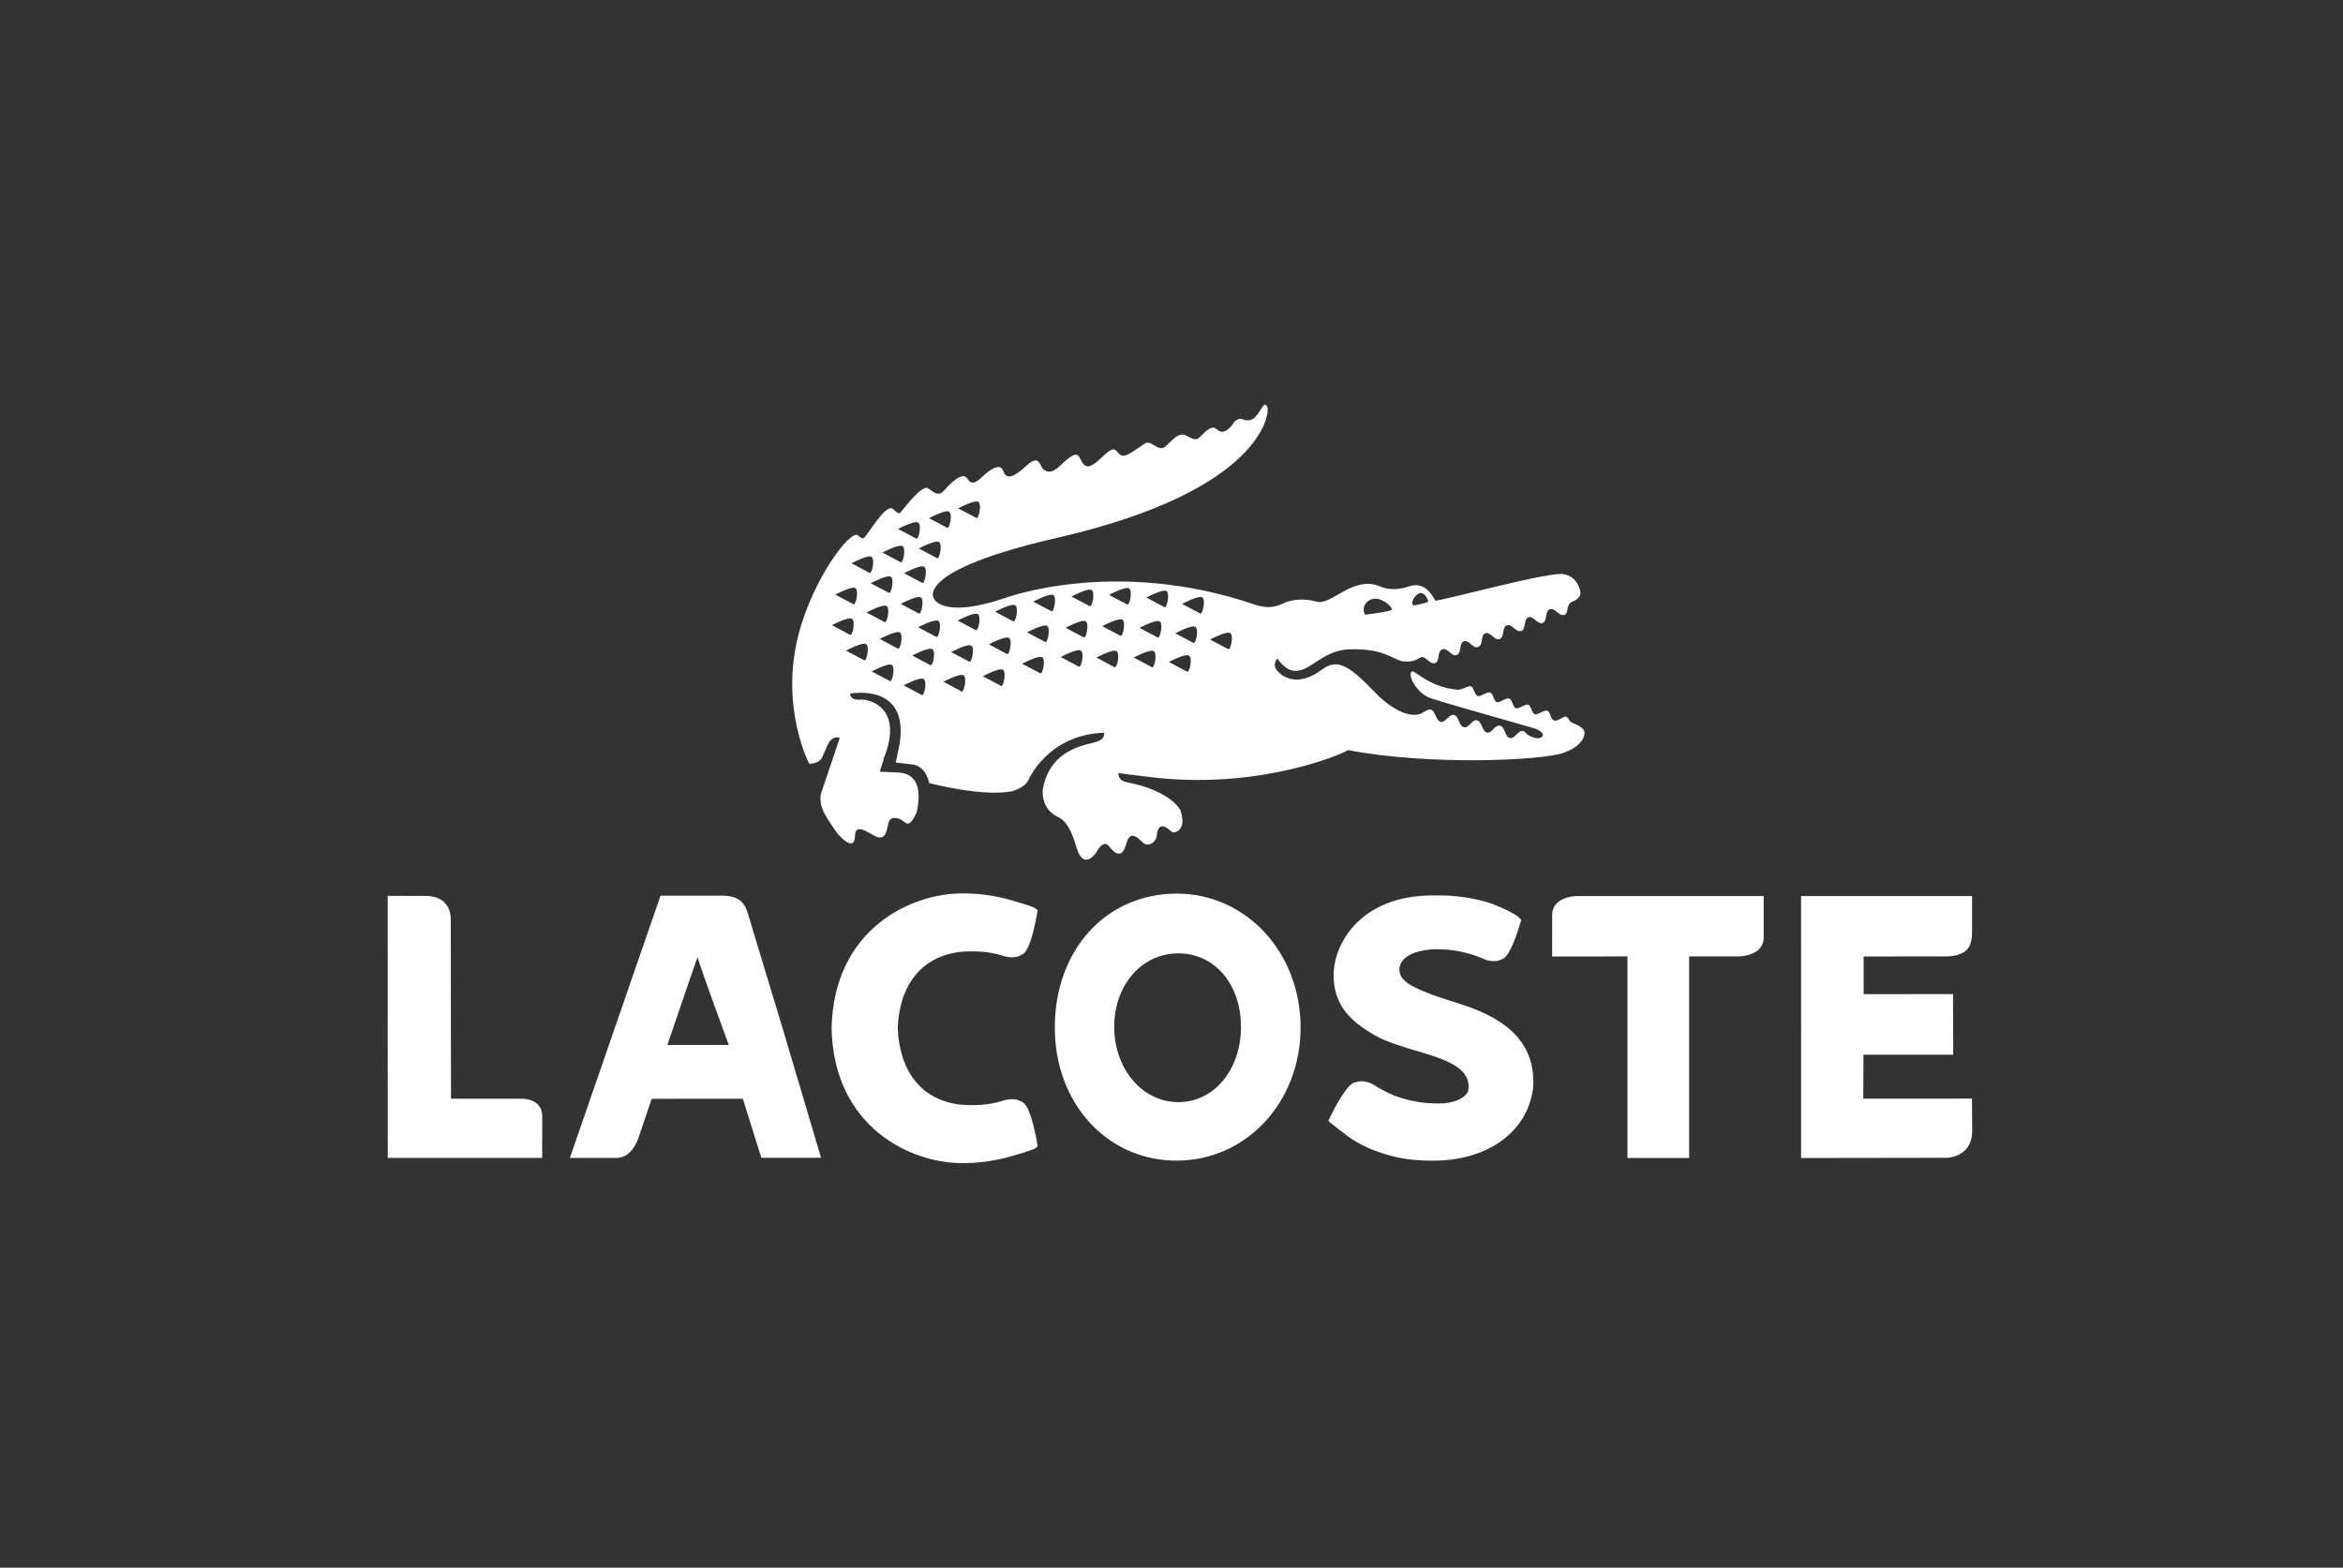
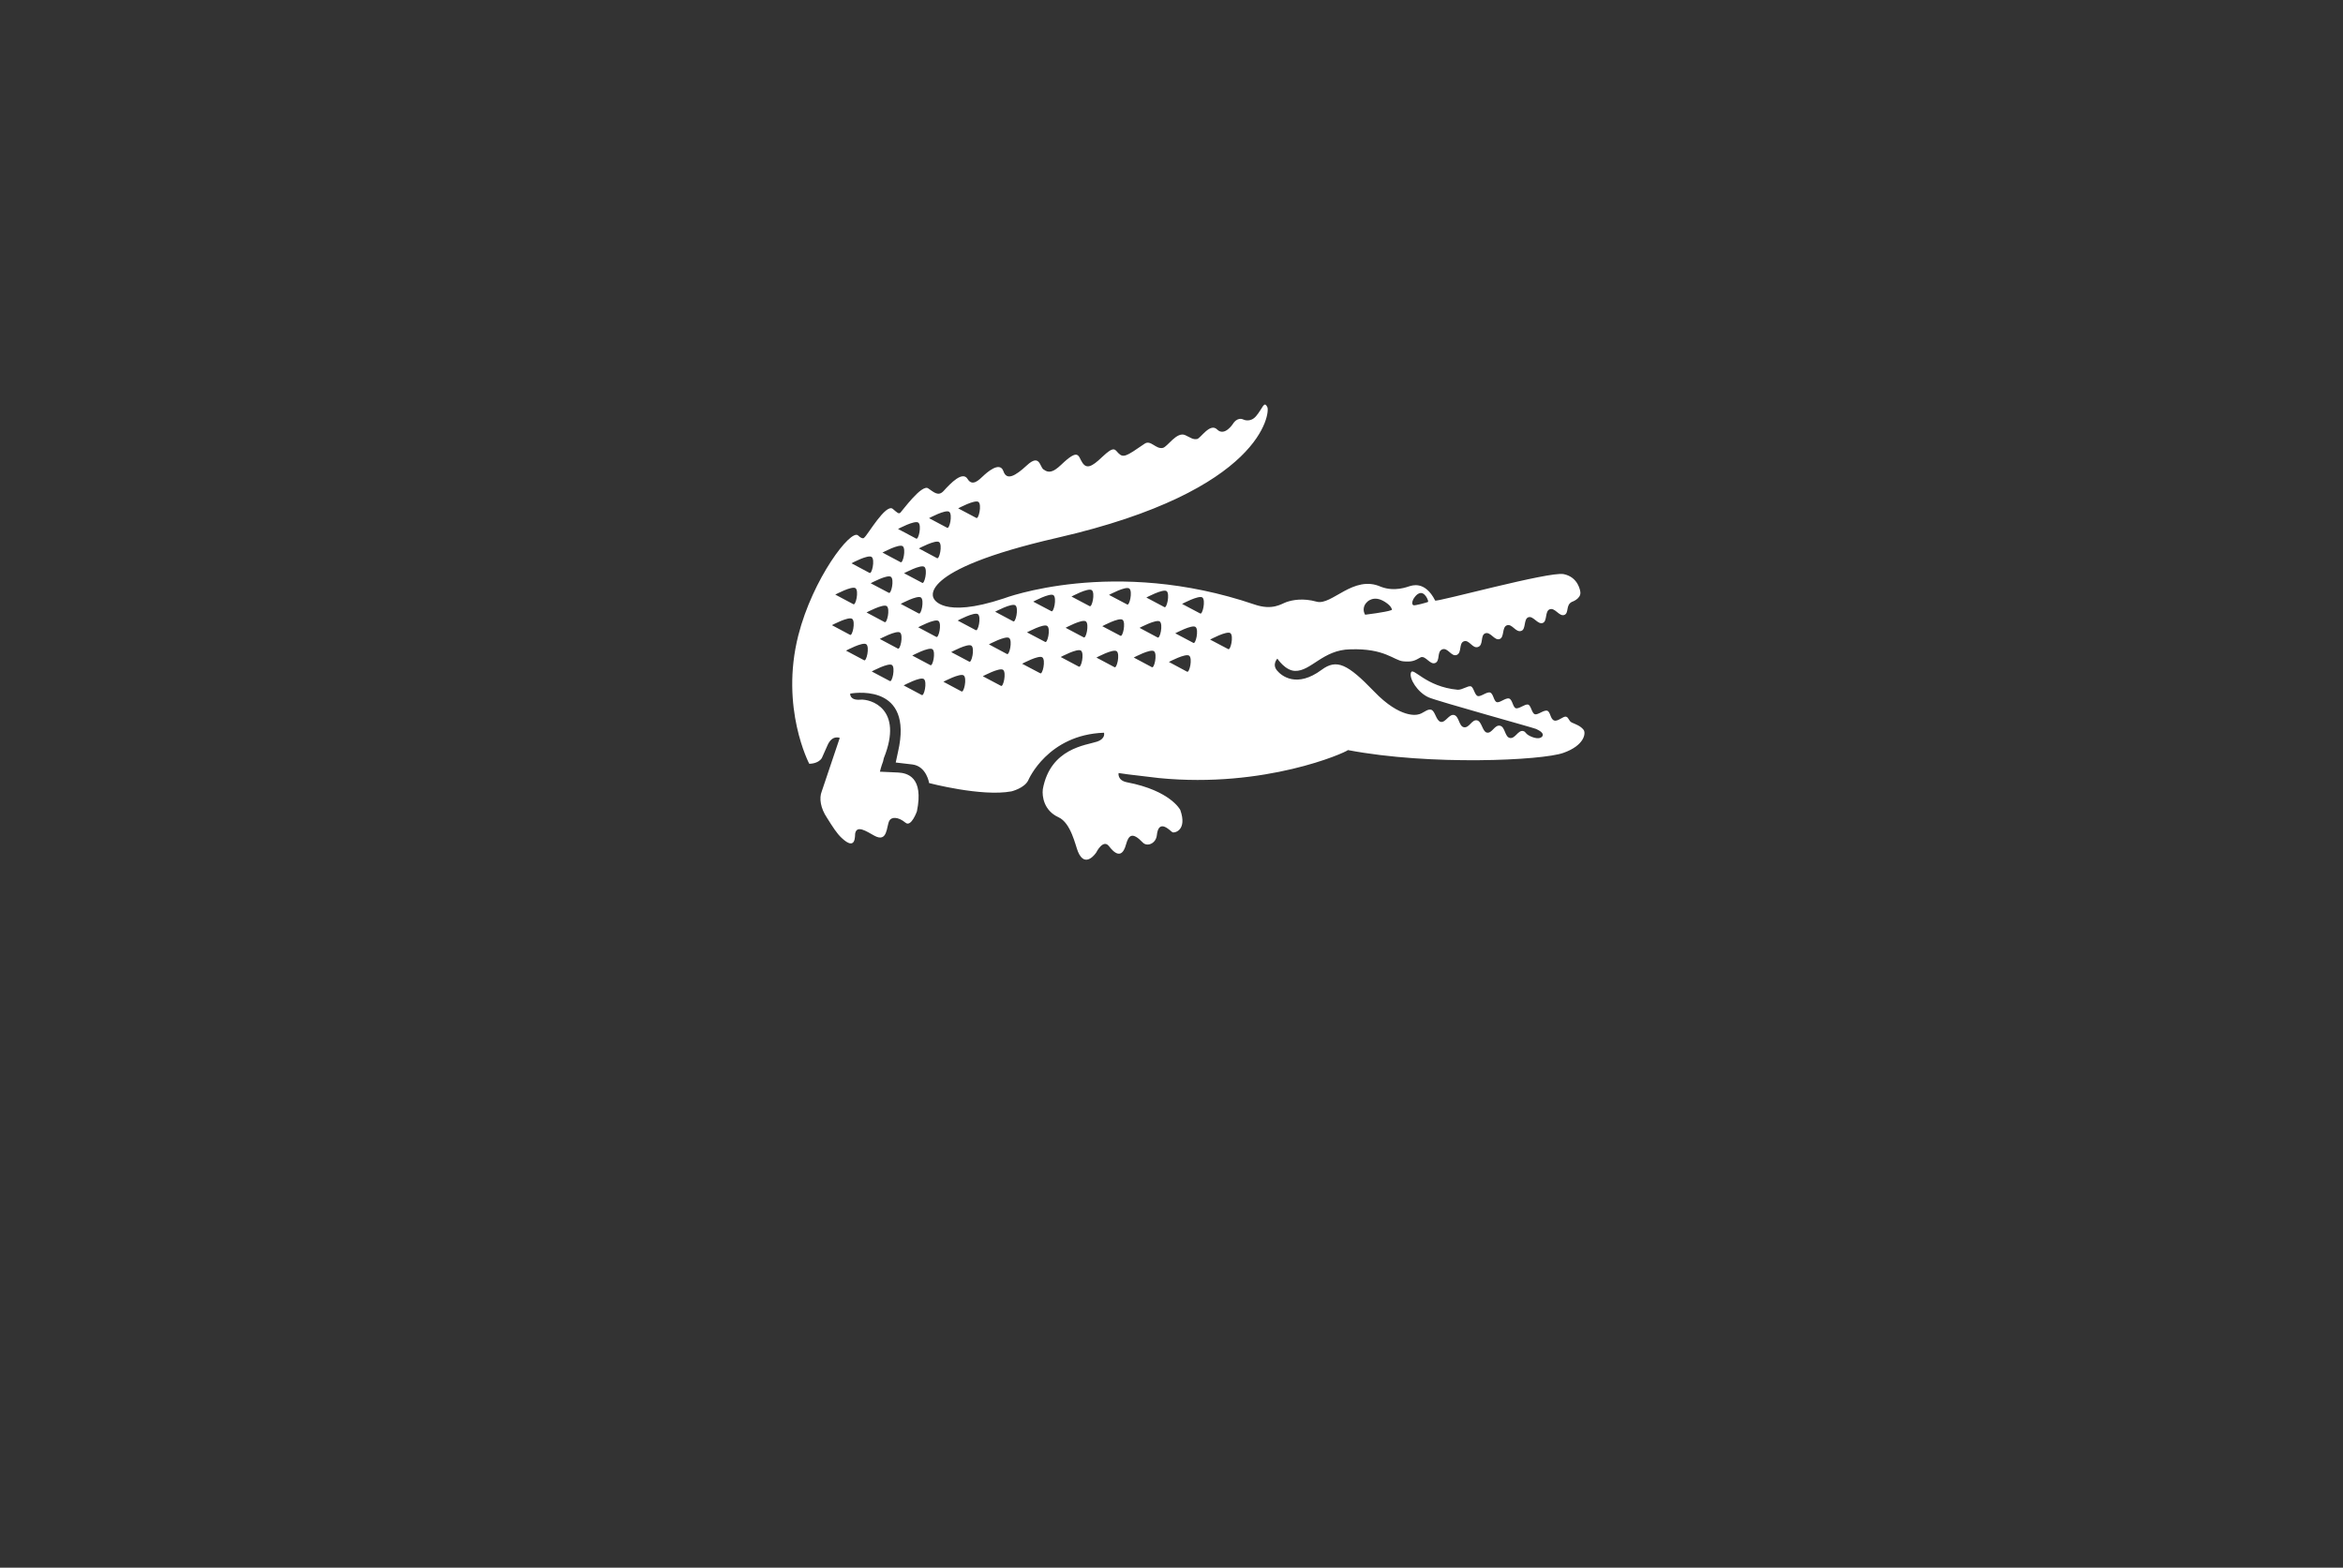
<svg xmlns="http://www.w3.org/2000/svg" width="139" height="93" viewBox="0 0 139 93" fill="none">
  <rect x="0" y="0" width="139" height="93" fill="#333333" stroke="none" />
  <path d="M93.949 43.298C93.764 43.057 93.465 42.961 93.258 42.868C93.055 42.773 93.084 42.576 92.915 42.519C92.742 42.464 92.439 42.816 92.204 42.742C91.969 42.666 91.986 42.227 91.79 42.163C91.588 42.1 91.239 42.428 91.056 42.37C90.872 42.316 90.836 41.856 90.658 41.798C90.483 41.744 90.11 42.071 89.928 42.015C89.745 41.954 89.733 41.506 89.53 41.439C89.328 41.377 88.973 41.712 88.797 41.652C88.614 41.596 88.597 41.148 88.403 41.083C88.207 41.021 87.848 41.35 87.667 41.291C87.481 41.231 87.43 40.771 87.261 40.716C87.088 40.663 86.75 40.934 86.474 40.918C84.566 40.741 83.836 39.544 83.706 39.898C83.579 40.245 84.104 41.089 84.764 41.374C85.291 41.602 90.975 43.172 91.125 43.242C91.27 43.313 91.629 43.473 91.501 43.679C91.303 43.944 90.748 43.683 90.607 43.566C90.464 43.447 90.496 43.404 90.362 43.368C90.057 43.296 89.888 43.85 89.566 43.776C89.273 43.71 89.293 43.123 88.996 43.054C88.667 42.974 88.518 43.531 88.205 43.459C87.946 43.4 87.91 42.802 87.632 42.735C87.312 42.658 87.167 43.216 86.834 43.139C86.547 43.072 86.563 42.488 86.263 42.416C85.964 42.346 85.755 42.887 85.472 42.823C85.189 42.757 85.147 42.161 84.896 42.101C84.638 42.044 84.435 42.347 84.088 42.392C84.088 42.392 83.094 42.661 81.522 41.023C79.946 39.389 79.3 39.071 78.404 39.737C76.94 40.824 76.031 40.105 75.766 39.782C75.448 39.411 75.781 39.071 75.781 39.071C75.781 39.071 76.246 39.787 76.831 39.799C77.774 39.827 78.485 38.544 80.101 38.521C82.149 38.448 82.682 39.173 83.242 39.231C83.76 39.282 83.933 39.198 84.292 38.99H84.29C84.58 38.887 84.833 39.447 85.137 39.334C85.458 39.213 85.223 38.65 85.569 38.52C85.893 38.404 86.104 38.971 86.414 38.856C86.74 38.737 86.532 38.158 86.845 38.045C87.167 37.929 87.355 38.501 87.689 38.379C88.025 38.26 87.808 37.686 88.113 37.571C88.429 37.456 88.657 38.02 88.966 37.91C89.26 37.805 89.092 37.205 89.397 37.096C89.715 36.983 89.919 37.548 90.257 37.424C90.535 37.328 90.381 36.727 90.669 36.618C90.957 36.511 91.224 37.068 91.524 36.956C91.805 36.853 91.64 36.256 91.939 36.145C92.256 36.031 92.5 36.587 92.799 36.482C93.095 36.376 92.87 35.895 93.256 35.704C93.256 35.704 93.791 35.528 93.757 35.137C93.753 35.072 93.643 34.235 92.762 34.058C91.915 33.888 85.229 35.732 85.142 35.626C84.527 34.413 83.738 34.751 83.618 34.777C83.496 34.809 82.749 35.125 81.923 34.809C80.299 34.076 79.003 35.939 78.113 35.694C77.294 35.465 76.668 35.597 76.325 35.714C76.01 35.822 75.501 36.23 74.421 35.86C66.072 33.017 59.547 35.502 59.547 35.502C55.868 36.728 55.397 35.502 55.397 35.502C55.397 35.502 54.187 33.862 62.711 31.906C74.964 29.099 75.334 24.455 75.189 24.161C74.987 23.735 74.91 24.237 74.507 24.699C74.169 25.083 73.775 24.893 73.775 24.893C73.389 24.709 73.143 25.147 73.143 25.147C73.143 25.147 72.647 25.915 72.208 25.479C71.787 25.058 71.227 26.007 71.018 26.044C70.768 26.088 70.645 25.966 70.31 25.812C69.806 25.59 69.266 26.505 68.99 26.57C68.566 26.667 68.269 26.072 67.905 26.323C66.816 27.073 66.645 27.177 66.351 26.885C66.135 26.664 66.103 26.425 65.376 27.12C64.757 27.712 64.46 27.822 64.212 27.446C63.956 27.067 64.022 26.55 62.958 27.568C62.45 28.054 62.191 28.063 61.9 27.845C61.681 27.681 61.682 26.898 60.919 27.607C60.228 28.244 59.726 28.524 59.53 27.958C59.314 27.321 58.499 28.075 58.311 28.253C58.115 28.43 57.696 28.899 57.403 28.415C57.109 27.927 56.406 28.655 55.989 29.116C55.666 29.475 55.406 29.198 55.065 28.971C54.679 28.706 53.521 30.317 53.416 30.413C53.31 30.505 53.23 30.413 52.965 30.189C52.557 29.845 51.458 31.759 51.28 31.884C51.28 31.884 51.205 32.049 50.905 31.764C50.479 31.359 48.215 34.331 47.36 37.693C46.267 42.003 48.009 45.309 48.009 45.309C48.009 45.309 48.532 45.324 48.755 44.972L49.094 44.21C49.369 43.575 49.819 43.775 49.819 43.775L48.752 46.944C48.583 47.361 48.685 47.951 49.058 48.509C49.409 49.07 49.651 49.449 49.933 49.71C50.8 50.524 50.711 49.561 50.734 49.441C50.835 48.926 51.408 49.321 51.857 49.568C52.672 50.025 52.581 49.017 52.76 48.688C52.884 48.453 53.285 48.443 53.72 48.806C54.059 49.088 54.396 48.132 54.396 48.132C54.818 46.094 53.825 45.859 53.288 45.829L52.201 45.779C52.201 45.779 52.273 45.469 52.386 45.179L52.434 44.973C53.62 42.027 51.639 41.459 51.046 41.506C50.392 41.564 50.438 41.148 50.438 41.148C50.438 41.148 54.019 40.445 53.351 44.232C53.351 44.232 53.219 44.892 53.14 45.235L54.124 45.35C54.971 45.455 55.121 46.454 55.121 46.454C55.121 46.454 58.236 47.275 60.002 46.947C60.002 46.947 60.792 46.76 61.011 46.27C61.011 46.27 62.155 43.582 65.495 43.468C65.495 43.468 65.613 43.816 65.079 43.997C64.44 44.212 62.308 44.381 61.865 46.823V46.833C61.816 47.233 61.924 48.087 62.796 48.482C63.538 48.816 63.8 50.164 63.954 50.529C64.387 51.562 65.034 50.574 65.034 50.574C65.034 50.574 65.445 49.74 65.796 50.203C66.391 50.983 66.668 50.59 66.803 50.093C66.951 49.556 67.166 49.322 67.789 49.975C68.055 50.258 68.577 50.039 68.629 49.555C68.739 48.488 69.462 49.336 69.565 49.377C69.689 49.424 70.445 49.254 70.022 48.051C70.022 48.051 69.45 46.905 66.871 46.41C66.266 46.296 66.362 45.859 66.362 45.859L66.93 45.939C67.1 45.966 68.599 46.132 68.759 46.157C75.05 46.776 79.823 44.648 79.967 44.497C84.854 45.43 91.499 45.112 92.746 44.664C94 44.223 94.093 43.493 93.949 43.298H93.949ZM83.859 35.523C83.962 35.358 84.058 35.266 84.147 35.221C84.526 35.006 84.768 35.679 84.722 35.703C84.72 35.705 84.711 35.708 84.707 35.709C84.707 35.71 84.707 35.712 84.706 35.714C84.646 35.742 83.915 35.949 83.843 35.902C83.698 35.802 83.859 35.523 83.859 35.523ZM81.081 35.735C81.081 35.735 81.175 35.617 81.358 35.556C81.539 35.491 81.811 35.48 82.172 35.712C82.587 35.975 82.577 36.18 82.577 36.18C82.559 36.188 82.542 36.195 82.524 36.201C82.223 36.317 80.988 36.468 80.988 36.468C80.917 36.354 80.888 36.219 80.905 36.086C80.922 35.952 80.984 35.829 81.081 35.735ZM58.049 29.777C58.257 29.936 58.058 30.855 57.91 30.72L56.844 30.157C56.844 30.157 57.837 29.622 58.049 29.777ZM56.315 30.363C56.525 30.519 56.328 31.44 56.179 31.303L55.116 30.739C55.116 30.739 56.104 30.204 56.315 30.363ZM55.715 32.159C55.926 32.316 55.728 33.238 55.578 33.105L54.513 32.535C54.513 32.535 55.503 32.003 55.715 32.159ZM54.7 34.57L53.634 34.005C53.634 34.005 54.625 33.47 54.836 33.627C55.049 33.784 54.845 34.706 54.7 34.57ZM54.499 36.389L53.436 35.824C53.436 35.824 54.425 35.291 54.636 35.445C54.847 35.6 54.651 36.518 54.499 36.389L54.499 36.389ZM54.48 31.004C54.691 31.16 54.492 32.077 54.343 31.946L53.276 31.38C53.276 31.38 54.27 30.845 54.48 31.004ZM53.555 32.404C53.763 32.56 53.566 33.477 53.419 33.346L52.354 32.781C52.354 32.781 53.344 32.245 53.555 32.404ZM51.654 34.6C51.654 34.6 52.648 34.062 52.855 34.221C53.067 34.377 52.868 35.296 52.719 35.162L51.654 34.6ZM52.47 36.9L51.408 36.333C51.408 36.333 52.399 35.801 52.608 35.958C52.82 36.114 52.621 37.032 52.47 36.9ZM51.712 33.041C51.922 33.194 51.724 34.114 51.575 33.981L50.514 33.415C50.514 33.415 51.499 32.883 51.712 33.041ZM50.754 34.893C50.965 35.049 50.767 35.973 50.615 35.837L49.553 35.273C49.553 35.273 50.544 34.742 50.754 34.893ZM49.354 37.087C49.354 37.087 50.345 36.556 50.555 36.712C50.768 36.867 50.566 37.789 50.42 37.655L49.354 37.087ZM51.254 39.163L50.19 38.597C50.19 38.597 51.182 38.062 51.393 38.219C51.603 38.377 51.402 39.294 51.254 39.163ZM52.78 40.396L51.716 39.833C51.716 39.833 52.708 39.297 52.919 39.453C53.127 39.607 52.926 40.532 52.78 40.396ZM53.257 38.471L52.193 37.904C52.193 37.904 53.184 37.373 53.395 37.525C53.605 37.682 53.406 38.6 53.257 38.471ZM54.673 41.226L53.611 40.661C53.611 40.661 54.597 40.127 54.809 40.284C55.019 40.442 54.824 41.356 54.673 41.226ZM55.184 39.453L54.121 38.889C54.121 38.889 55.11 38.358 55.32 38.515C55.53 38.669 55.335 39.589 55.184 39.453ZM55.536 37.778L54.473 37.212C54.473 37.212 55.463 36.681 55.675 36.837C55.886 36.995 55.684 37.91 55.536 37.778ZM57.032 41.012L55.968 40.444C55.968 40.444 56.959 39.914 57.171 40.068C57.384 40.224 57.182 41.146 57.032 41.012ZM57.493 39.247L56.43 38.684C56.43 38.684 57.421 38.146 57.632 38.306C57.84 38.457 57.64 39.379 57.493 39.247ZM57.879 37.377L56.815 36.812C56.815 36.812 57.806 36.283 58.018 36.436C58.227 36.593 58.027 37.511 57.879 37.377ZM59.373 40.681L58.306 40.116C58.306 40.116 59.298 39.581 59.51 39.737C59.719 39.898 59.518 40.818 59.373 40.681ZM59.73 38.793L58.667 38.225C58.667 38.225 59.659 37.693 59.868 37.848C60.08 38.006 59.88 38.921 59.73 38.793L59.73 38.793ZM60.101 36.855L59.037 36.289C59.037 36.289 60.028 35.757 60.239 35.912C60.449 36.072 60.251 36.988 60.101 36.855ZM61.702 39.935L60.638 39.375C60.638 39.375 61.629 38.841 61.837 38.996C62.051 39.152 61.851 40.069 61.702 39.935ZM61.994 38.075L60.927 37.513C60.927 37.513 61.918 36.98 62.127 37.133C62.344 37.291 62.141 38.214 61.994 38.075ZM62.363 36.253L61.296 35.691C61.296 35.691 62.289 35.154 62.498 35.309C62.709 35.467 62.51 36.389 62.363 36.253ZM63.993 39.542L62.928 38.976C62.928 38.976 63.917 38.441 64.13 38.598C64.343 38.756 64.142 39.672 63.993 39.542ZM64.283 37.806L63.218 37.242C63.218 37.242 64.211 36.704 64.42 36.864C64.63 37.016 64.431 37.94 64.283 37.806ZM64.634 35.953L63.567 35.389C63.567 35.389 64.559 34.85 64.772 35.011C64.982 35.168 64.785 36.084 64.634 35.953ZM66.108 39.574L65.046 39.009C65.046 39.009 66.036 38.473 66.247 38.633C66.458 38.787 66.258 39.706 66.108 39.574ZM66.46 37.71L65.393 37.147C65.393 37.147 66.386 36.609 66.597 36.768C66.806 36.926 66.607 37.843 66.46 37.71ZM66.859 35.854L65.793 35.291C65.793 35.291 66.785 34.753 66.996 34.913C67.209 35.068 67.007 35.989 66.858 35.854H66.859ZM68.326 39.574L67.261 39.007C67.261 39.007 68.252 38.473 68.462 38.633C68.672 38.787 68.477 39.706 68.326 39.574ZM68.667 37.813L67.605 37.246C67.605 37.246 68.594 36.718 68.804 36.868C69.015 37.027 68.817 37.948 68.667 37.813ZM69.07 36.011L68.008 35.447C68.008 35.447 68.998 34.915 69.21 35.068C69.417 35.225 69.218 36.145 69.07 36.011ZM70.411 39.84L69.346 39.269C69.346 39.269 70.338 38.74 70.549 38.898C70.761 39.051 70.563 39.972 70.411 39.84ZM70.787 38.133L69.723 37.57C69.723 37.57 70.716 37.036 70.925 37.192C71.138 37.351 70.932 38.268 70.787 38.133ZM71.194 36.389L70.127 35.826C70.127 35.826 71.12 35.292 71.332 35.444C71.541 35.6 71.339 36.518 71.194 36.388V36.389ZM72.853 38.501L71.79 37.942C71.79 37.942 72.78 37.406 72.993 37.56C73.202 37.718 73.002 38.636 72.853 38.501Z" fill="white" />
-   <path d="M44.326 54.056C44.101 53.42 43.672 53.145 42.887 53.133C42.816 53.131 39.185 53.136 39.185 53.136L33.809 68.692H36.426C36.639 68.711 36.853 68.673 37.049 68.581C37.558 68.335 37.808 67.707 37.88 67.493C37.88 67.499 38.612 65.326 38.662 65.184L44.069 65.182C44.182 65.549 45.168 68.685 45.168 68.685H48.709L46.463 61.115L44.326 54.056ZM43.236 61.989L39.592 61.99C39.985 60.846 40.964 57.953 41.381 56.782C41.742 57.963 43.226 61.951 43.236 61.989ZM69.806 53.012H69.804C65.615 53.018 62.577 56.36 62.577 60.954C62.577 65.456 65.682 68.852 69.806 68.852C73.927 68.852 77.158 65.385 77.158 60.954C77.158 56.5 73.927 53.012 69.806 53.012ZM69.911 65.382C67.775 65.382 66.102 63.419 66.102 60.912C66.102 58.428 67.74 56.556 69.908 56.556C72.061 56.556 73.622 58.387 73.622 60.912C73.622 63.462 72.025 65.382 69.911 65.382ZM86.633 59.559L86.496 59.516C86.5 59.518 85.134 59.076 85.13 59.072L84.927 58.995C83.811 58.567 83.019 58.208 83.019 57.517V57.467C83.13 56.321 85.131 56.309 85.15 56.309C86.254 56.309 87.102 56.488 88.177 56.947L88.2 56.956L88.246 56.97C88.494 57.024 88.711 57.031 88.887 56.99L89.184 56.87C89.612 56.62 90.036 55.298 90.199 54.741L90.252 54.562L90.121 54.434C90.069 54.382 89.756 54.108 88.618 53.656C87.46 53.195 85.82 53.123 85.82 53.123L85.01 53.119C80.785 53.119 79.172 55.891 79.121 57.752C79.086 59.606 80.079 60.561 81.581 61.428C82.208 61.798 83.356 62.138 84.187 62.385C84.183 62.381 85.048 62.654 85.048 62.654C86.622 63.179 87.224 63.762 87.112 64.668C87.062 64.967 86.53 65.462 85.321 65.462C84.402 65.462 83.571 65.312 82.706 64.991C82.291 64.816 81.861 64.589 81.407 64.303L81.385 64.288L81.339 64.267C81.087 64.168 80.862 64.126 80.669 64.143L80.337 64.219C79.852 64.412 79.177 65.721 78.907 66.275L78.801 66.494L78.985 66.648C79.017 66.671 79.768 67.306 80.406 67.703C81.156 68.145 82 68.465 82.995 68.679C83.397 68.757 84.034 68.855 85.032 68.855C88.307 68.855 90.685 67.092 90.959 64.467C91.078 62.086 89.703 60.532 86.633 59.559ZM93.633 53.156C93.497 53.153 92.783 53.168 92.372 53.572C92.183 53.756 92.084 54.003 92.084 54.281L92.082 56.742C92.082 56.742 96.032 56.739 96.549 56.739V68.697L100.209 68.694V56.739C100.697 56.738 103.084 56.738 103.084 56.738C103.219 56.738 103.932 56.722 104.344 56.32C104.436 56.229 104.51 56.119 104.56 55.997C104.609 55.874 104.634 55.742 104.633 55.608V53.156H93.633ZM30.863 65.177H26.755C26.755 64.604 26.743 54.574 26.743 54.574C26.743 54.134 26.619 53.785 26.37 53.541C25.972 53.143 25.38 53.145 25.159 53.151L23 53.145L23.005 68.691H32.163L32.17 66.221C32.17 65.905 32.043 65.177 30.863 65.177ZM57.047 56.46C57.935 56.397 58.682 56.46 59.386 56.665C59.764 56.799 60.106 56.826 60.396 56.739L60.688 56.601C61.097 56.333 61.391 54.967 61.529 54.179L61.561 53.994L61.411 53.88C61.374 53.851 61.258 53.765 59.931 53.385C59.014 53.126 58.068 52.996 57.119 53L57.06 53.001C54.029 53.001 49.465 55.127 49.335 60.982V61.015C49.465 66.872 54.03 68.998 57.062 68.998L57.119 69C57.649 69.002 58.722 68.956 59.931 68.611C61.258 68.234 61.374 68.146 61.413 68.117L61.561 68.005L61.529 67.82C61.391 67.028 61.098 65.664 60.688 65.394V65.392L60.397 65.256C60.106 65.172 59.764 65.199 59.381 65.336C58.68 65.536 57.934 65.601 57.036 65.538C54.741 65.299 53.362 63.639 53.258 60.985C53.362 58.357 54.741 56.697 57.047 56.46H57.047ZM115.474 68.684C116.04 68.671 117 68.317 117 67.123L116.989 65.172L110.54 65.175C110.54 65.175 110.551 62.939 110.551 62.568H115.875L115.865 58.972C115.865 58.972 111.087 58.978 110.56 58.978C110.559 58.553 110.56 57.17 110.56 56.742C111.087 56.742 115.447 56.736 115.447 56.736C115.581 56.738 116.311 56.739 116.706 56.32C116.982 56.026 116.995 55.491 116.995 55.212V53.159H106.85L106.852 68.697L115.474 68.684Z" fill="white" />
</svg>